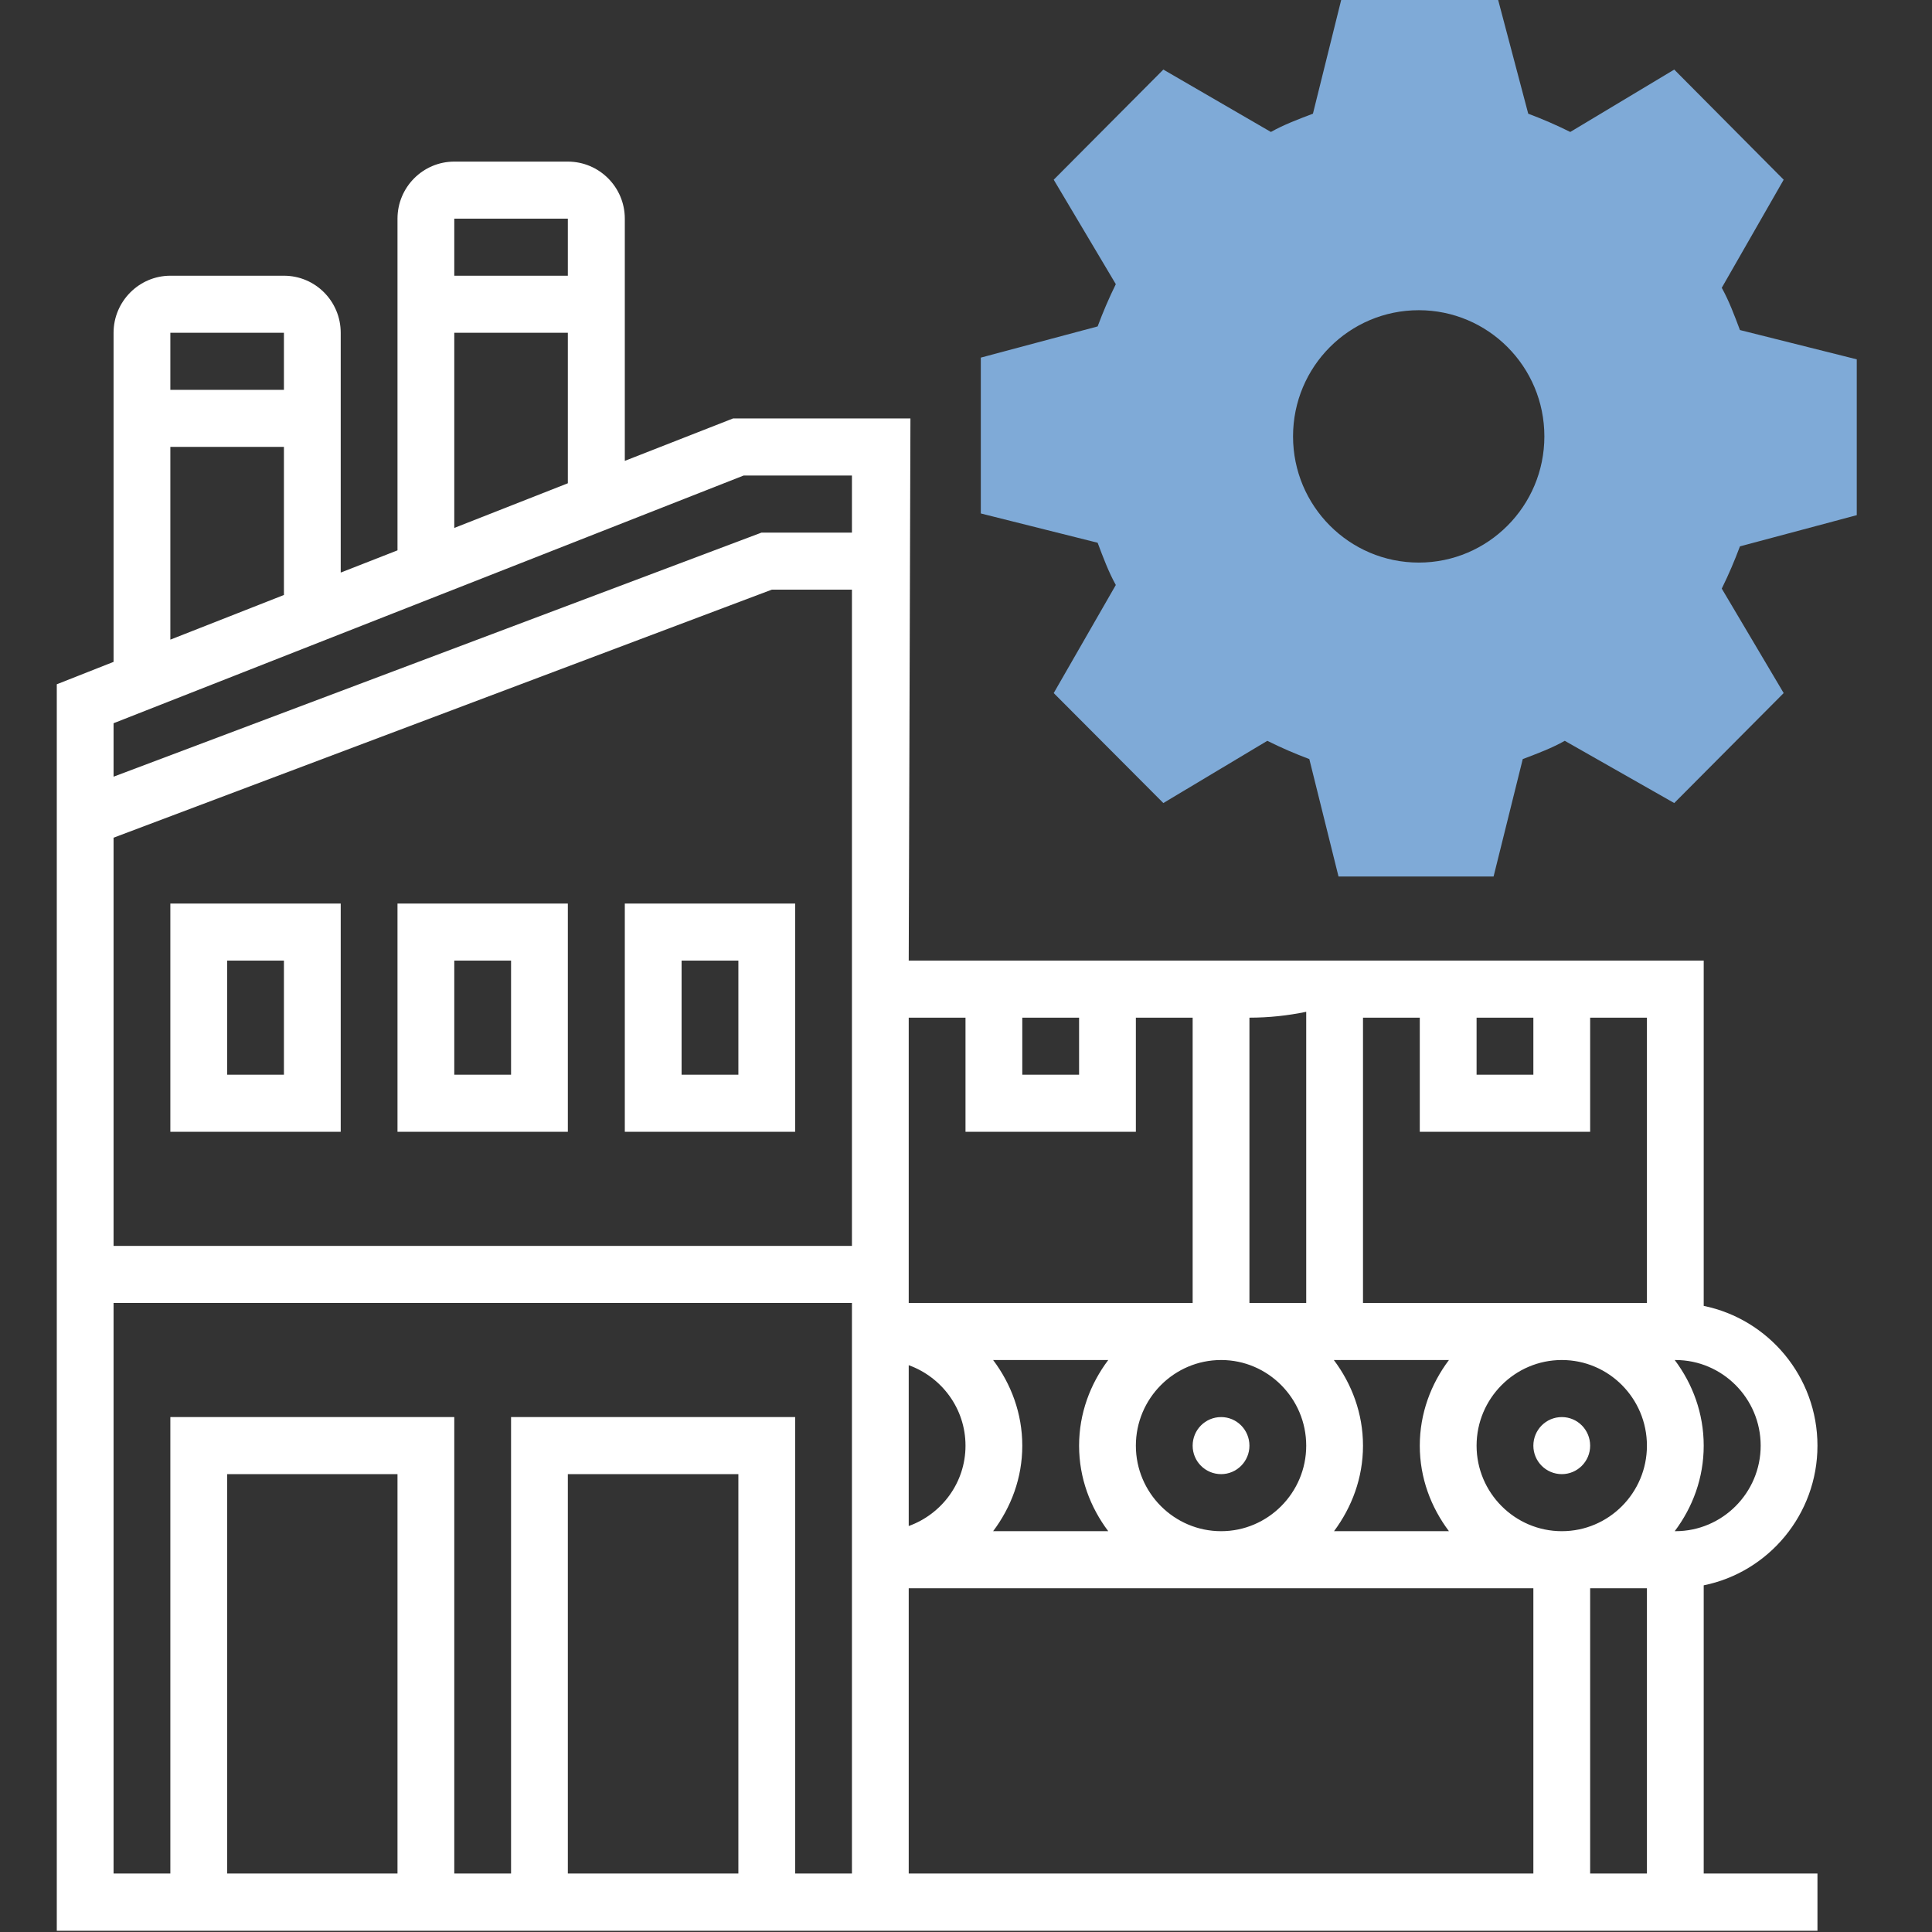
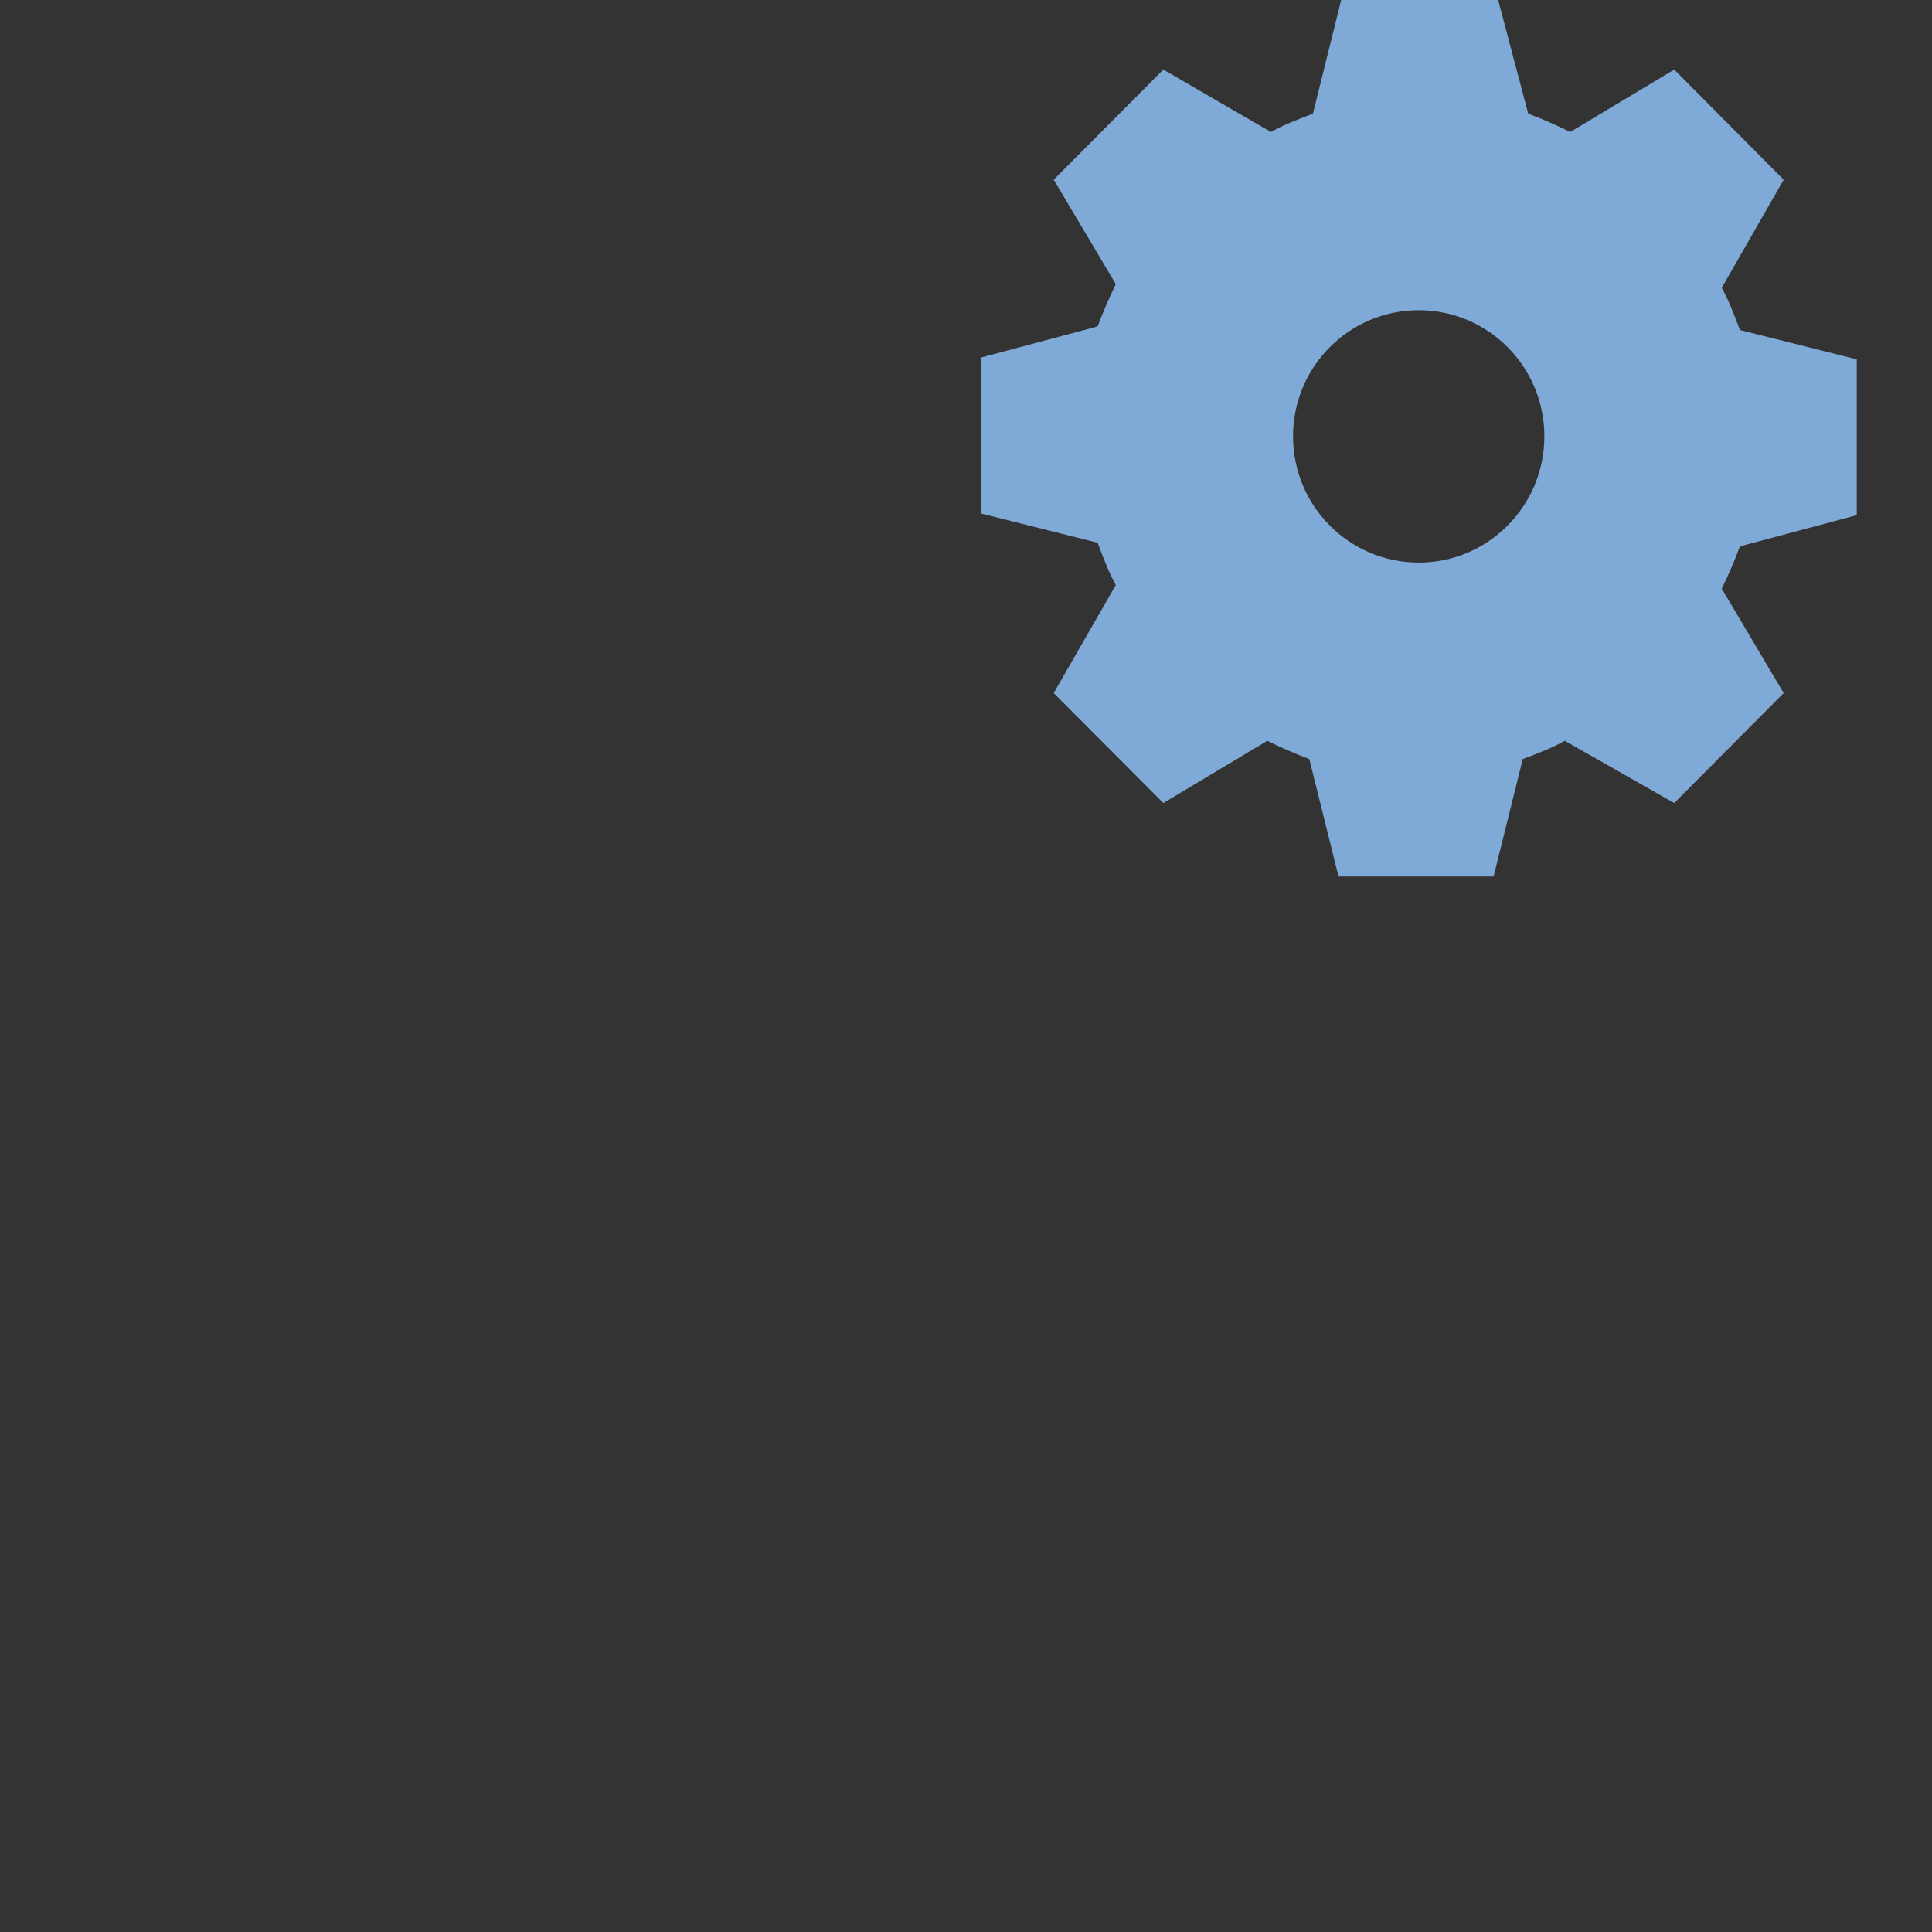
<svg xmlns="http://www.w3.org/2000/svg" width="105" height="105" viewBox="0 0 105 105" fill="none">
  <rect x="0" y="0" width="105" height="105" fill="#333333" stroke="none" />
  <g clip-path="url(#clip0_3_4289)">
-     <path d="M86.421 78.57C86.421 77.708 85.731 77.015 84.882 77.015C84.025 77.015 83.335 77.708 83.335 78.57C83.335 79.423 84.025 80.116 84.882 80.116C85.731 80.116 86.421 79.423 86.421 78.57ZM9.258 61.51H18.517V49.106H9.258V61.51ZM12.344 52.207H15.431V58.409H12.344V52.207ZM21.603 61.51H30.861V49.106H21.603V61.51ZM24.689 52.207H27.775V58.409H24.689V52.207ZM33.957 61.51H43.215V49.106H33.957V61.51ZM37.043 52.207H40.129V58.409H37.043V52.207ZM58.683 52.207H49.387L49.48 22.742H39.84L33.957 25.047V11.884C33.957 10.17 32.567 8.783 30.861 8.783H24.689C22.992 8.783 21.603 10.17 21.603 11.884V29.91L18.517 31.118V18.086C18.517 16.372 17.137 14.985 15.431 14.985H9.258C7.561 14.985 6.172 16.381 6.172 18.086V35.971L3.086 37.189V104.934H98.775V101.823H92.593V86.159C96.117 85.447 98.775 82.308 98.775 78.57C98.775 74.823 96.117 71.694 92.593 70.972V52.207H58.683ZM83.335 55.308V58.409H80.249V55.308H83.335ZM78.747 83.217H72.501C73.47 81.915 74.076 80.322 74.076 78.57C74.076 76.818 73.47 75.216 72.491 73.914H78.747C77.768 75.216 77.162 76.818 77.162 78.57C77.162 80.322 77.768 81.915 78.747 83.217ZM67.904 70.813V55.308C68.958 55.308 69.993 55.196 70.99 54.989V70.813H67.904ZM70.99 78.57C70.99 81.128 68.911 83.217 66.366 83.217C63.811 83.217 61.732 81.128 61.732 78.57C61.732 76.003 63.811 73.914 66.366 73.914C68.911 73.914 70.99 76.003 70.99 78.57ZM58.646 55.308V58.409H55.559V55.308H58.646ZM49.387 55.308H52.473V61.51H61.732V55.308H64.818V70.813H49.387V55.308ZM60.231 83.217H53.974C54.953 81.915 55.559 80.322 55.559 78.57C55.559 76.818 54.953 75.216 53.974 73.914H60.231C59.252 75.216 58.646 76.818 58.646 78.57C58.646 80.322 59.252 81.915 60.231 83.217ZM49.387 74.195C51.177 74.842 52.473 76.547 52.473 78.57C52.473 80.585 51.177 82.29 49.387 82.936V74.195ZM24.689 11.884H30.861V14.985H24.689V11.884ZM24.689 18.086H30.861V26.265L24.689 28.692V18.086ZM9.258 18.086H15.431V21.187H9.258V18.086ZM9.258 24.288H15.431V32.336L9.258 34.763V24.288ZM21.603 101.823H12.344V80.116H21.603V101.823ZM40.129 101.823H30.861V80.116H40.129V101.823ZM46.301 72.359V101.823H43.215V77.015H27.775V101.823H24.689V77.015H9.258V101.823H6.172V70.813H46.301V72.359ZM46.301 52.207V67.712H6.172V45.527L41.947 32.046H46.301V52.207ZM46.301 28.945H41.388L6.172 42.211V39.306L40.418 25.843H46.301V28.945ZM83.335 101.823H49.387V86.318H83.335V101.823ZM89.507 101.823H86.421V86.318H89.507V101.823ZM84.882 83.217C82.328 83.217 80.249 81.128 80.249 78.57C80.249 76.003 82.328 73.914 84.882 73.914C87.437 73.914 89.507 76.003 89.507 78.57C89.507 81.128 87.437 83.217 84.882 83.217ZM89.507 70.813H74.076V55.308H77.162V61.51H86.421V55.308H89.507V70.813ZM91.017 83.217C91.996 81.915 92.593 80.322 92.593 78.57C92.593 76.818 91.996 75.216 91.017 73.914H91.055C93.609 73.914 95.689 76.003 95.689 78.57C95.689 81.128 93.609 83.217 91.055 83.217H91.017ZM67.904 78.57C67.904 77.708 67.214 77.015 66.366 77.015C65.508 77.015 64.818 77.708 64.818 78.57C64.818 79.423 65.508 80.116 66.366 80.116C67.214 80.116 67.904 79.423 67.904 78.57Z" fill="white" />
    <path d="M100.911 27.998V19.529L94.562 17.937C94.263 17.14 93.965 16.344 93.574 15.641L96.939 9.767L90.991 3.781L85.341 7.172C84.548 6.778 83.849 6.479 83.056 6.179L81.369 -0.201H72.94L71.355 6.179C70.563 6.479 69.77 6.778 69.071 7.172L63.225 3.781L57.267 9.767L60.642 15.444C60.251 16.241 59.953 16.944 59.654 17.74L53.305 19.436V27.905L59.654 29.497C59.953 30.294 60.251 31.09 60.642 31.793L57.267 37.667L63.225 43.644L68.875 40.262C69.668 40.656 70.367 40.955 71.159 41.255L72.745 47.635H81.173L82.758 41.255C83.551 40.955 84.343 40.656 85.042 40.262L90.991 43.644L96.939 37.667L93.574 31.989C93.965 31.193 94.263 30.491 94.562 29.694L100.911 27.998ZM77.108 16.859C80.875 16.859 83.933 19.923 83.933 23.717C83.933 27.502 80.875 30.575 77.108 30.575C73.332 30.575 70.274 27.502 70.274 23.717C70.274 19.923 73.332 16.859 77.108 16.859Z" fill="#7FAAD7" />
  </g>
  <defs>
    <clipPath id="clip0_3_4289">
      <rect width="105" height="105" fill="white" />
    </clipPath>
  </defs>
</svg>